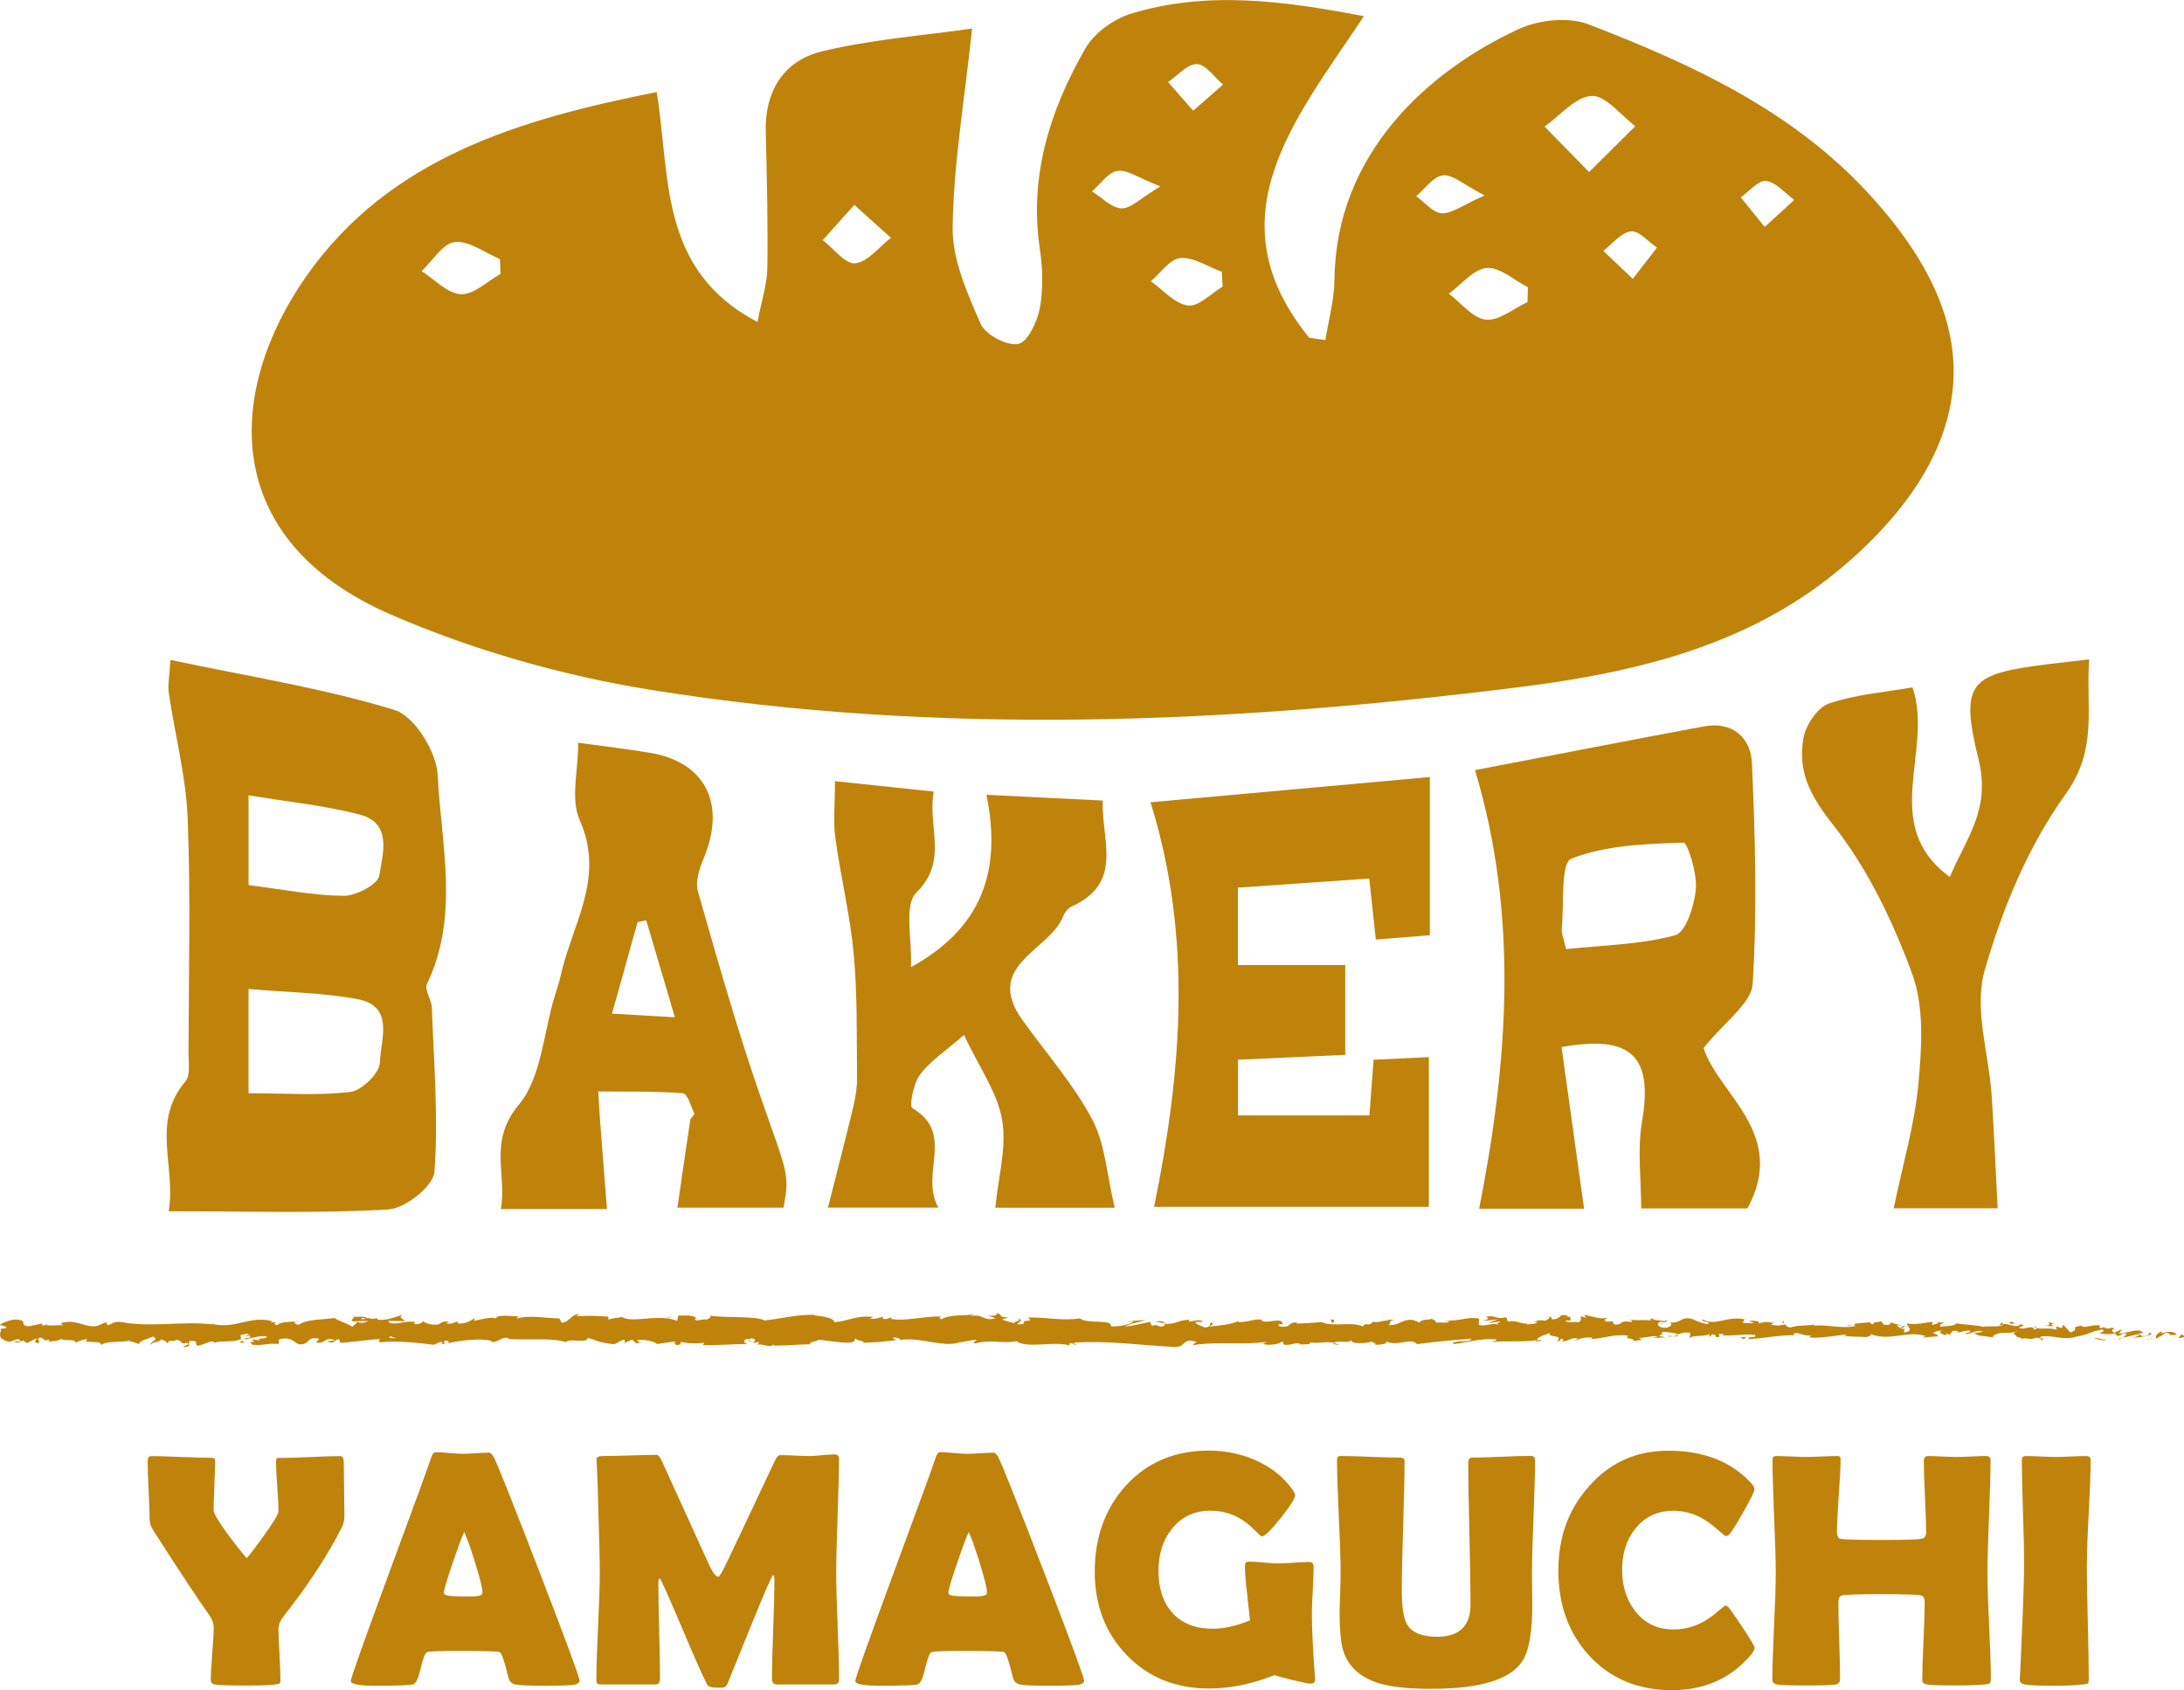
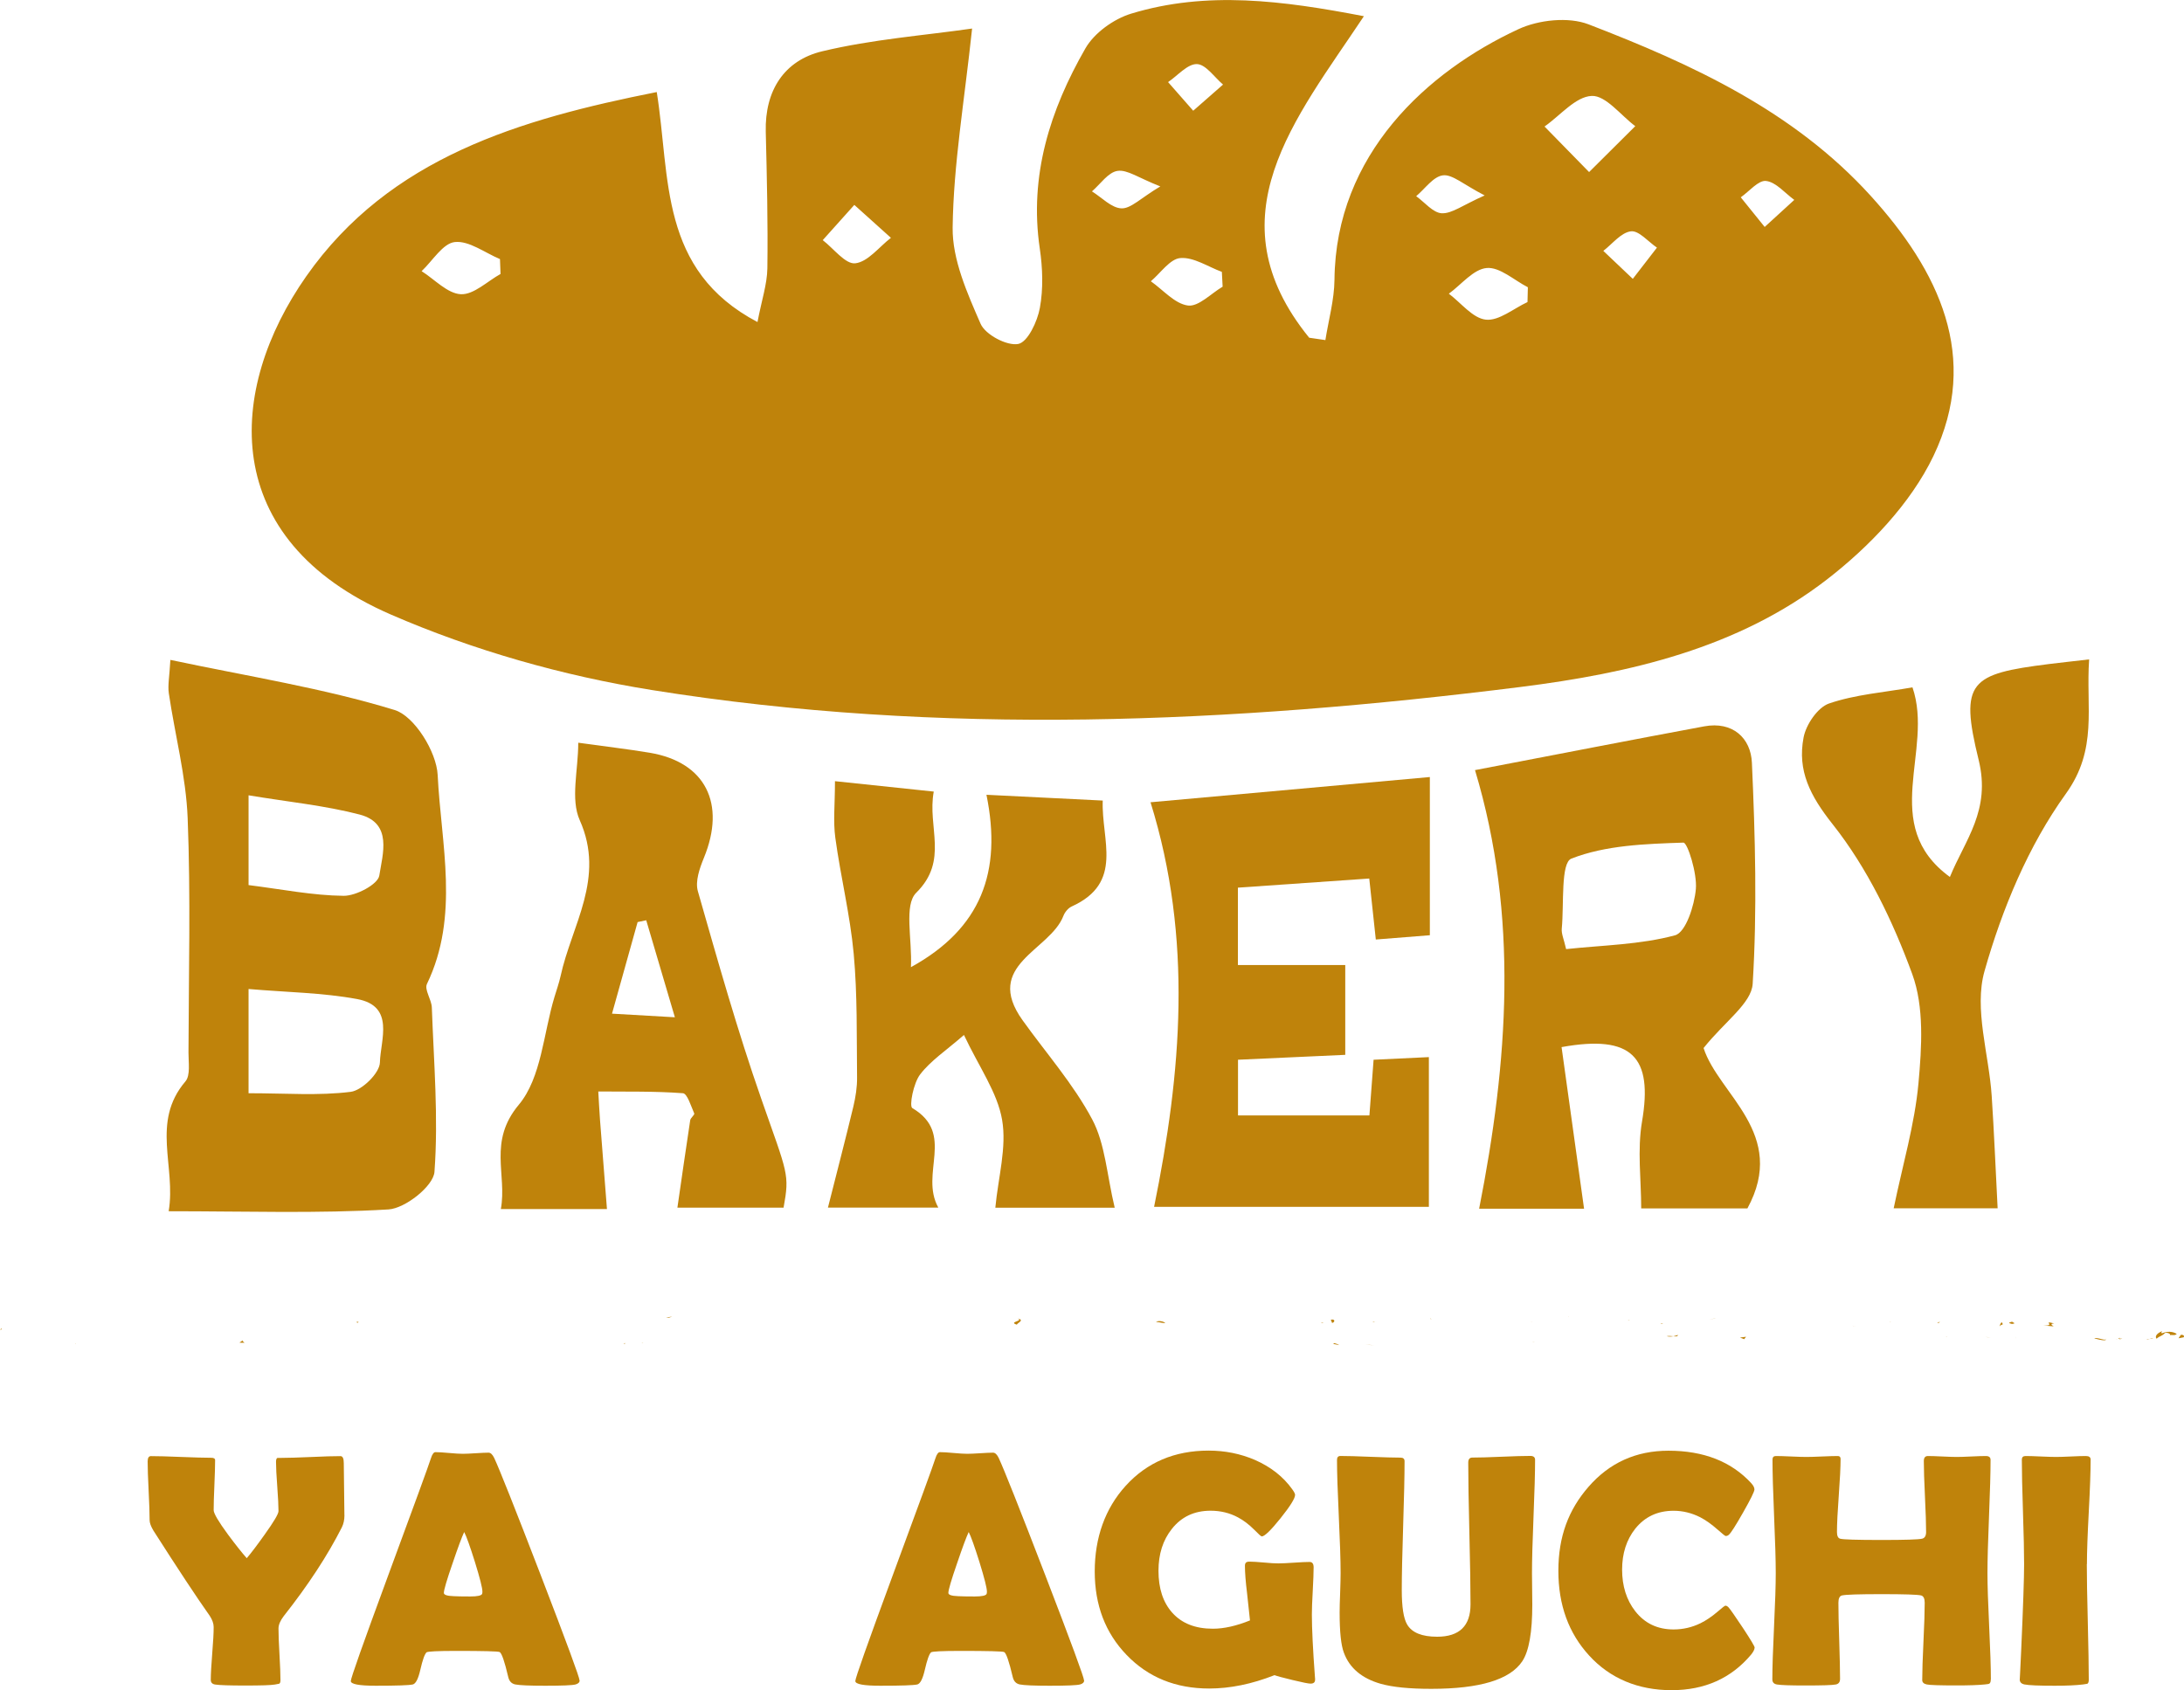
<svg xmlns="http://www.w3.org/2000/svg" id="_レイヤー_2" data-name="レイヤー 2" viewBox="0 0 423.16 327.55">
  <defs>
    <style>
      .cls-1 {
        fill: #bf830b;
        stroke-width: 0px;
      }
    </style>
  </defs>
  <g id="_レイヤー_1-2" data-name="レイヤー 1">
    <g>
      <path class="cls-1" d="m146.77,62.4c.81-4.25,1.86-7.31,1.91-10.39.12-8.82-.09-17.66-.31-26.48-.2-7.97,3.57-13.83,10.94-15.59,9.67-2.32,19.73-3.07,29.04-4.41-1.5,14.11-3.61,26.32-3.77,38.56-.08,6.23,2.83,12.72,5.41,18.65.92,2.12,5.11,4.34,7.3,3.92,1.84-.36,3.71-4.35,4.19-6.99.68-3.72.54-7.74-.02-11.52-2.08-14.11,2-26.85,8.84-38.77,1.72-3,5.48-5.7,8.85-6.73,14.63-4.46,29.32-2.55,45.11.49-13.28,19.97-29.57,38.96-10.6,62.31,1.04.15,2.09.31,3.14.46.61-3.89,1.72-7.78,1.76-11.68.22-24.36,18.06-40.43,35.65-48.58,3.9-1.81,9.67-2.43,13.56-.94,20.14,7.76,39.74,16.8,54.64,33.19,13.21,14.54,21.39,31.3,12.2,50.48-4.42,9.22-12.42,17.57-20.64,23.93-17.24,13.32-38.17,18.16-59.39,20.83-56.05,7.03-112.26,9.56-168.28.59-17.23-2.76-34.59-7.69-50.57-14.63-33.55-14.58-31.77-43.63-16.38-65.57,16.16-23.04,41.4-30.42,67.9-35.69,2.66,16.63.39,34.52,19.55,44.59Zm161.13-29.06c3.72-3.7,6.33-6.3,8.94-8.89-2.82-2.11-5.71-5.98-8.44-5.86-3.12.13-6.1,3.8-9.14,5.93,2.45,2.5,4.89,5,8.64,8.83Zm-11.94,25.19c.02-.95.05-1.91.07-2.86-2.67-1.36-5.43-3.95-7.97-3.73-2.57.22-4.9,3.2-7.34,4.98,2.38,1.79,4.63,4.76,7.17,5.03,2.54.27,5.37-2.16,8.07-3.41Zm-198.98-5.44c-.04-.96-.07-1.92-.11-2.88-2.93-1.22-5.99-3.6-8.75-3.3-2.32.25-4.3,3.64-6.43,5.64,2.53,1.6,5.01,4.35,7.61,4.47,2.5.11,5.12-2.51,7.69-3.93Zm139.91,2.46c-.05-.95-.1-1.91-.15-2.86-2.68-.99-5.44-2.88-8.03-2.68-2.01.15-3.83,2.9-5.73,4.5,2.38,1.67,4.63,4.36,7.19,4.7,2.05.27,4.47-2.33,6.72-3.65Zm-71.36-15.84c-2.58,2.87-4.35,4.85-6.12,6.83,2.11,1.62,4.38,4.69,6.29,4.49,2.46-.27,4.62-3.17,6.92-4.94-2.02-1.82-4.05-3.64-7.08-6.37Zm59.27-3.59c-4.2-1.64-6.39-3.29-8.28-3-1.81.27-3.31,2.56-4.95,3.97,1.91,1.18,3.79,3.23,5.73,3.29,1.83.06,3.72-1.99,7.51-4.25Zm62.85,1.75c-4.15-2.14-6.24-4.11-8.07-3.89-1.87.22-3.47,2.6-5.19,4.04,1.65,1.18,3.26,3.23,4.96,3.31,1.97.09,4.03-1.56,8.3-3.45Zm54.27,6.11c2.48-2.27,4.11-3.76,5.73-5.24-1.81-1.31-3.52-3.44-5.47-3.67-1.48-.18-3.26,2.03-4.9,3.17,1.33,1.65,2.67,3.3,4.64,5.75Zm-110.73-22.52c2.46-2.16,4.12-3.61,5.78-5.07-1.68-1.42-3.34-3.92-5.06-3.97-1.83-.05-3.72,2.23-5.59,3.49,1.41,1.61,2.82,3.21,4.87,5.55Zm85.18,32.57c1.99-2.58,3.33-4.31,4.67-6.04-1.69-1.14-3.51-3.35-5.04-3.16-1.91.23-3.58,2.43-5.35,3.79,1.63,1.54,3.26,3.09,5.71,5.42Z" />
      <path class="cls-1" d="m33.01,127.89c15.16,3.21,29.61,5.47,43.45,9.71,3.84,1.18,8.12,8.11,8.34,12.59.66,13.46,4.28,27.3-2.08,40.51-.53,1.1.89,3,.95,4.55.38,10.63,1.29,21.31.51,31.86-.2,2.75-5.66,7.08-8.91,7.28-13.71.82-27.5.35-42.59.35,1.46-8.69-3.47-17.27,3.24-25.15,1.01-1.18.59-3.7.6-5.6.04-15.15.44-30.32-.16-45.45-.32-8.09-2.46-16.11-3.65-24.18-.23-1.58.13-3.24.3-6.45Zm15.15,83.98c7.21,0,13.58.51,19.79-.27,2.2-.28,5.62-3.66,5.66-5.69.1-4.34,2.98-10.92-4.41-12.29-6.7-1.24-13.61-1.31-21.04-1.95v20.21Zm0-40.34c6.46.81,12.44,2.02,18.43,2.08,2.41.02,6.64-2.23,6.9-3.92.64-4.16,2.62-10.15-3.81-11.83-6.79-1.77-13.87-2.45-21.52-3.73v17.4Z" />
      <path class="cls-1" d="m330.08,203.12c2.89,8.99,16.37,16.59,8.49,31.07h-20.58c0-5.53-.78-11.33.16-16.83,2.13-12.49-1.86-16.91-15.59-14.43,1.41,10.12,2.83,20.34,4.36,31.32h-20.33c5.6-28.41,7.71-56.68-.8-85,16.33-3.13,30.35-5.87,44.4-8.48,5.54-1.03,9.04,2.28,9.25,7.05.64,14.27,1.03,28.62.15,42.85-.24,3.79-5.4,7.28-9.52,12.45Zm-26.65-19.18c7.2-.77,14.39-.86,21.12-2.68,2.08-.56,3.75-5.76,4.03-8.97.27-3.04-1.62-9.01-2.41-8.99-7.34.25-15.04.49-21.71,3.1-2.09.82-1.41,8.83-1.86,13.56-.1,1,.41,2.05.84,3.97Z" />
      <path class="cls-1" d="m265.33,216.16c.29-3.83.51-6.81.81-10.78,3.37-.16,6.77-.32,10.71-.51v29.02h-53.24c5.29-25.94,7.55-51.94-.69-78.41,19.24-1.74,36.39-3.29,54.12-4.89v30.66c-3.28.26-6.66.53-10.47.83-.44-4.12-.81-7.55-1.27-11.82-8.51.59-16.64,1.15-25.45,1.77v15h20.8v17.4c-6.91.32-13.65.62-20.78.95v10.79h25.44Z" />
      <path class="cls-1" d="m161.75,151.39c7.07.74,12.75,1.34,19.17,2.02-1.29,6.88,2.96,13.32-3.39,19.6-2.42,2.39-.78,8.89-1.03,14.43,13.65-7.51,17.67-18.51,14.63-33.41,8.09.4,14.85.74,22.53,1.12-.29,7.68,4.14,15.91-6,20.52-.69.31-1.35,1.11-1.62,1.83-2.6,6.76-15.61,9.48-7.91,20.23,4.56,6.37,9.84,12.35,13.49,19.21,2.53,4.77,2.83,10.73,4.36,17.12h-23.13c.56-5.91,2.24-11.71,1.31-17.05-.92-5.32-4.46-10.2-7.39-16.43-3.47,3.03-6.46,4.98-8.5,7.66-1.29,1.7-2.14,6.14-1.5,6.51,8.4,4.98,1.36,12.66,5.03,19.28h-21.38c1.74-6.88,3.39-13.21,4.92-19.57.44-1.85.75-3.8.72-5.69-.09-7.98.08-15.99-.65-23.92-.69-7.54-2.54-14.96-3.56-22.47-.44-3.2-.07-6.5-.07-10.98Z" />
      <path class="cls-1" d="m112.04,143.94c5.21.73,9.56,1.23,13.88,1.95,10.77,1.82,14.79,9.85,10.46,20.37-.82,2-1.71,4.54-1.17,6.44,3.86,13.5,7.67,27.04,12.3,40.28,5.12,14.63,5.5,14.49,4.31,21.07h-20.57c.84-5.78,1.63-11.36,2.48-16.94.07-.48.89-1.05.78-1.32-.62-1.41-1.35-3.86-2.19-3.92-5.44-.41-10.93-.29-16.4-.34.11,1.86.2,3.73.34,5.59.42,5.57.87,11.14,1.34,17.2h-20.56c1.23-6.73-2.51-13.05,3.48-20.22,4.39-5.25,4.77-13.85,6.93-20.95.4-1.32.86-2.62,1.16-3.96,2.15-9.92,8.73-19.02,3.72-30.23-1.83-4.09-.29-9.68-.29-15.01Zm18.72,53.21c-2.1-7.12-3.83-12.96-5.55-18.8-.56.12-1.11.23-1.67.35-1.59,5.7-3.19,11.4-4.96,17.75,4.16.24,7.54.43,12.18.7Z" />
      <path class="cls-1" d="m404.78,127.79c-.66,9.38,1.73,17.37-4.51,26.04-7.26,10.08-12.35,22.32-15.76,34.37-2.08,7.34.85,16.07,1.39,24.18.47,7.06.75,14.13,1.15,21.79h-20.14c1.75-8.47,4.07-16.27,4.8-24.22.64-7.01,1.13-14.78-1.2-21.16-3.75-10.25-8.7-20.56-15.41-29.03-4.4-5.55-6.87-10.4-5.65-16.83.47-2.5,2.73-5.83,4.93-6.59,5.1-1.75,10.66-2.15,16.17-3.13,4.22,12.27-6.6,26.63,7.25,36.75,2.95-7.23,7.98-12.89,5.57-22.7-3.75-15.22-1.63-16.65,13.64-18.57,2.17-.27,4.35-.5,7.78-.9Z" />
      <g>
        <path class="cls-1" d="m66.74,293.64c0,.9-.17,1.69-.51,2.37-2.76,5.45-6.51,11.18-11.26,17.2-.67.88-1.01,1.68-1.01,2.4,0,1.12.06,2.79.19,5.02.13,2.23.19,3.89.19,4.99,0,.38-.08.61-.25.69-.04.02-.33.07-.85.16-.76.13-2.65.19-5.68.19s-5-.06-5.84-.19c-.59-.08-.88-.39-.88-.91,0-1.11.1-2.81.28-5.1.19-2.28.28-3.99.28-5.13,0-.67-.25-1.4-.76-2.18-2.55-3.6-6.18-9.11-10.92-16.53-.49-.82-.73-1.49-.73-2.02,0-1.26-.06-3.16-.19-5.68-.13-2.52-.19-4.42-.19-5.68,0-.69.21-1.04.63-1.04,1.28,0,3.23.05,5.84.16,2.61.1,4.56.16,5.87.16.48,0,.73.16.73.47,0,1.07-.05,2.69-.14,4.84-.1,2.16-.14,3.77-.14,4.84,0,.63.93,2.21,2.78,4.73,1.47,1.98,2.68,3.5,3.63,4.58.86-1.01,2.01-2.52,3.44-4.54,1.81-2.52,2.71-4.05,2.71-4.58,0-1.05-.08-2.64-.24-4.78-.16-2.13-.24-3.73-.24-4.78,0-.44.1-.69.28-.76h.79c1.26,0,3.16-.06,5.7-.17,2.53-.12,4.44-.17,5.73-.17.42,0,.63.45.63,1.36,0,1.12.02,2.79.06,5.03.04,2.24.06,3.93.06,5.06Z" />
        <path class="cls-1" d="m112.31,325.66c0,.38-.26.64-.79.79-.63.17-2.59.25-5.87.25-3.01,0-4.94-.08-5.81-.25-.72-.15-1.17-.62-1.36-1.42-.71-3.03-1.27-4.65-1.67-4.86-.34-.15-3.16-.22-8.46-.22-3.58,0-5.48.1-5.71.28-.36.34-.76,1.46-1.2,3.38-.4,1.75-.88,2.69-1.45,2.84-.72.17-3.11.25-7.19.25-3.22,0-4.83-.3-4.83-.91,0-.55,2.38-7.27,7.13-20.16,5.15-13.95,7.95-21.61,8.39-23,.25-.8.55-1.2.88-1.2.57,0,1.45.05,2.63.16,1.19.11,2.08.16,2.67.16s1.4-.04,2.51-.11c1.1-.07,1.93-.11,2.48-.11.4,0,.77.35,1.1,1.04,1.03,2.21,4.04,9.78,9.02,22.72,5.01,13.02,7.51,19.82,7.51,20.38Zm-22.37-28.75c-.44.93-1.19,2.93-2.24,6.03-1.14,3.28-1.7,5.21-1.7,5.77,0,.38.63.59,1.89.63.65.04,1.72.06,3.22.06,1.39,0,2.16-.17,2.3-.5.04-.11.06-.25.06-.44,0-.69-.48-2.61-1.45-5.74-.95-3.03-1.64-4.96-2.08-5.81Z" />
-         <path class="cls-1" d="m162.57,325.47c0,.65-.3.98-.91.98h-11.17c-.61,0-.92-.37-.92-1.1,0-2.12.08-5.31.24-9.56.16-4.25.24-7.44.24-9.56,0-.61-.1-.94-.28-.98-.23.13-1.64,3.38-4.23,9.75-1.51,3.75-3.03,7.48-4.54,11.2-.21.48-.47.77-.79.85-.11.02-.53.03-1.26.03-1.09,0-1.75-.21-1.96-.63-1.14-2.31-2.63-5.68-4.48-10.1-1.98-4.67-3.46-8.05-4.45-10.13-.04-.1-.14-.22-.28-.35-.15.19-.22.5-.22.92,0,2.06.05,5.15.16,9.28.11,4.12.16,7.22.16,9.28,0,.74-.3,1.1-.88,1.1h-10.54c-.42,0-.68-.07-.77-.21-.09-.14-.14-.37-.14-.71,0-2.29.11-5.74.33-10.33.22-4.6.33-8.04.33-10.33,0-2.44-.11-7.02-.32-13.73-.02-1.75-.12-4.34-.28-7.79l-.03-.54c-.02-.42.42-.63,1.32-.63,1.16,0,2.89-.04,5.21-.11,2.31-.07,4.05-.11,5.21-.11.23,0,.56.44.98,1.33l9.21,20.23c.65,1.37,1.2,2.05,1.64,2.05.23,0,.73-.79,1.48-2.37,2.12-4.42,5.27-11.08,9.44-19.97.36-.82.75-1.23,1.17-1.23.61,0,1.53.03,2.76.09,1.23.06,2.16.1,2.79.1.53,0,1.33-.05,2.41-.16,1.08-.1,1.89-.16,2.41-.16.63,0,.95.25.95.76,0,2.48-.09,6.19-.27,11.12-.18,4.93-.27,8.64-.27,11.12,0,2.29.1,5.73.28,10.32.19,4.59.28,8.01.28,10.29Z" />
        <path class="cls-1" d="m210.06,325.66c0,.38-.26.64-.79.79-.63.17-2.59.25-5.87.25-3.01,0-4.95-.08-5.81-.25-.72-.15-1.17-.62-1.36-1.42-.71-3.03-1.27-4.65-1.67-4.86-.34-.15-3.16-.22-8.46-.22-3.58,0-5.48.1-5.71.28-.36.34-.76,1.46-1.2,3.38-.4,1.75-.88,2.69-1.45,2.84-.71.17-3.11.25-7.19.25-3.22,0-4.83-.3-4.83-.91,0-.55,2.38-7.27,7.13-20.16,5.15-13.95,7.95-21.61,8.39-23,.25-.8.55-1.2.88-1.2.57,0,1.45.05,2.63.16,1.19.11,2.08.16,2.67.16s1.4-.04,2.51-.11c1.1-.07,1.93-.11,2.48-.11.4,0,.77.35,1.1,1.04,1.03,2.21,4.04,9.78,9.02,22.72,5.01,13.02,7.51,19.82,7.51,20.38Zm-22.37-28.75c-.44.93-1.19,2.93-2.24,6.03-1.14,3.28-1.7,5.21-1.7,5.77,0,.38.63.59,1.89.63.65.04,1.72.06,3.22.06,1.39,0,2.16-.17,2.3-.5.04-.11.06-.25.06-.44,0-.69-.48-2.61-1.45-5.74-.95-3.03-1.64-4.96-2.08-5.81Z" />
        <path class="cls-1" d="m254.8,325.44c.04.57-.25.85-.88.85-.4,0-1.55-.23-3.46-.69s-3.08-.78-3.52-.95c-4.4,1.73-8.62,2.59-12.65,2.59-6.5,0-11.83-2.17-16-6.5-4.12-4.27-6.18-9.66-6.18-16.19s2-12.2,6-16.6c4.12-4.54,9.48-6.82,16.06-6.82,3.2,0,6.21.61,9.03,1.83,3.05,1.35,5.45,3.24,7.19,5.68.36.5.54.86.54,1.07,0,.67-.94,2.18-2.82,4.53-1.88,2.35-3.1,3.52-3.64,3.52-.13,0-.61-.43-1.45-1.29-1.03-1.03-2.08-1.83-3.16-2.4-1.6-.86-3.37-1.29-5.3-1.29-3.16,0-5.66,1.18-7.51,3.53-1.73,2.17-2.59,4.87-2.59,8.11,0,3.43.89,6.14,2.68,8.14,1.85,2.06,4.47,3.09,7.86,3.09,2.15,0,4.54-.54,7.19-1.61-.06-.69-.25-2.46-.57-5.3-.27-2.19-.41-3.95-.41-5.3,0-.4.14-.64.41-.73.1-.04.27-.06.5-.06.61,0,1.53.06,2.76.17,1.23.12,2.16.17,2.79.17.67,0,1.68-.05,3.03-.14,1.35-.09,2.36-.14,3.03-.14.53,0,.79.35.79,1.04,0,1.01-.06,2.53-.17,4.57-.12,2.04-.17,3.57-.17,4.58,0,2.71.2,6.77.6,12.18l.03.35Z" />
        <path class="cls-1" d="m296.89,310.96c0,5.36-.64,9.02-1.93,10.98-2.36,3.58-8.24,5.36-17.64,5.36-4.25,0-7.52-.33-9.81-.98-3.66-1.05-6.04-3.06-7.13-6.03-.55-1.45-.82-4.04-.82-7.76,0-.86.03-2.15.1-3.85.06-1.7.09-2.98.09-3.82,0-2.44-.12-6.1-.35-10.98-.23-4.88-.35-8.53-.35-10.95,0-.5.22-.76.66-.76,1.28,0,3.22.05,5.82.16,2.6.1,4.54.16,5.82.16.53,0,.79.23.79.69,0,2.78-.09,6.94-.27,12.48-.18,5.54-.27,9.7-.27,12.48,0,3.3.35,5.53,1.04,6.69.93,1.58,2.86,2.37,5.81,2.37,4.31,0,6.47-2.09,6.47-6.28,0-3.05-.07-7.62-.22-13.73-.15-6.1-.22-10.68-.22-13.73,0-.65.26-.98.79-.98,1.24,0,3.11-.05,5.62-.16,2.5-.11,4.38-.16,5.62-.16.61,0,.92.25.92.76,0,2.42-.1,6.07-.3,10.95-.2,4.88-.3,8.54-.3,10.98,0,.67.01,1.69.03,3.04.02,1.36.03,2.37.03,3.05Z" />
        <path class="cls-1" d="m339.96,319.32c0,.34-.22.78-.66,1.33-3.87,4.61-9.01,6.91-15.43,6.91s-11.89-2.24-15.97-6.72c-3.97-4.33-5.96-9.8-5.96-16.41s1.95-11.82,5.84-16.28c4.06-4.67,9.22-7,15.49-7,6.81,0,12.16,2.09,16.03,6.28.42.46.63.87.63,1.23,0,.4-.73,1.88-2.19,4.45s-2.38,4.01-2.76,4.32c-.17.17-.38.25-.63.25-.1,0-.63-.42-1.58-1.26-1.14-1.01-2.25-1.8-3.34-2.37-1.66-.84-3.39-1.26-5.17-1.26-3.09,0-5.56,1.16-7.42,3.47-1.7,2.15-2.55,4.8-2.55,7.95s.85,5.88,2.55,8.05c1.85,2.36,4.32,3.53,7.42,3.53,1.83,0,3.57-.4,5.21-1.2,1.07-.53,2.17-1.26,3.28-2.21.92-.8,1.44-1.2,1.55-1.2.21,0,.42.12.63.35.34.38,1.25,1.69,2.75,3.94,1.54,2.33,2.3,3.62,2.3,3.85Z" />
        <path class="cls-1" d="m385.72,325.47c0,.44-.09.71-.28.82-.08.06-.38.12-.88.16-1.28.13-3.09.19-5.43.19-3.3,0-5.24-.06-5.82-.19-.58-.13-.87-.41-.87-.85,0-1.66.08-4.16.24-7.49.16-3.33.24-5.83.24-7.49,0-.82-.23-1.29-.69-1.42-.72-.17-3.26-.25-7.64-.25s-6.96.08-7.7.25c-.46.11-.69.58-.69,1.42,0,1.64.05,4.1.16,7.37.1,3.27.16,5.73.16,7.37,0,.63-.28,1-.85,1.1-.67.13-2.65.19-5.93.19-2.84,0-4.65-.06-5.43-.19-.61-.1-.91-.43-.91-.98,0-2.27.11-5.7.33-10.29.22-4.59.33-8.03.33-10.32,0-2.44-.11-6.11-.32-11-.21-4.89-.31-8.56-.31-11,0-.46.22-.69.66-.69.65,0,1.63.03,2.95.09,1.31.06,2.3.09,2.95.09s1.69-.03,3.04-.09c1.36-.06,2.37-.09,3.05-.09.36,0,.54.19.54.57,0,1.58-.12,3.94-.35,7.08-.23,3.14-.35,5.51-.35,7.08,0,.74.2,1.17.6,1.29.55.17,3.24.25,8.08.25,4.5,0,7.11-.08,7.83-.25.5-.13.76-.56.76-1.29,0-1.51-.07-3.8-.22-6.86-.15-3.06-.22-5.36-.22-6.89,0-.65.26-.98.79-.98.61,0,1.54.03,2.79.09,1.25.06,2.19.09,2.82.09s1.54-.03,2.79-.09c1.25-.06,2.19-.09,2.82-.09s.92.25.92.76c0,2.42-.1,6.07-.3,10.95-.2,4.88-.3,8.54-.3,10.98,0,2.29.11,5.73.33,10.32.22,4.59.33,8.01.33,10.29Z" />
        <path class="cls-1" d="m404.33,303.13c0,2.48.06,6.22.19,11.2.12,4.98.19,8.72.19,11.2,0,.42-.09.68-.28.79-.04.02-.32.06-.82.13-1.37.17-3.2.25-5.49.25-3.07,0-5.03-.08-5.87-.25-.61-.13-.92-.45-.92-.98,0,.34.09-1.51.28-5.55.38-8.52.57-14.11.57-16.79,0-2.25-.07-5.63-.22-10.13-.15-4.5-.22-7.88-.22-10.13,0-.46.24-.69.73-.69.65,0,1.64.03,2.95.09,1.32.06,2.3.09,2.95.09s1.61-.03,2.89-.09c1.27-.06,2.23-.09,2.89-.09.61,0,.92.23.92.69,0,2.25-.12,5.63-.36,10.13-.24,4.5-.36,7.88-.36,10.13Z" />
      </g>
      <g>
        <path class="cls-1" d="m423.06,259.19c.22-.17.1-.56-.52-.49l-.44.66.95-.18Z" />
        <path class="cls-1" d="m418.93,257.96c-.72.32-1.55.88-1.09,1.49.71-.64.89-.37,1.66-1.13.61-.08,1.07.21.97.46.22-.17.95.15,1.28-.27-.8-.51-1.81-.53-2.87-.11-.23-.14,0-.32.05-.44Z" />
        <path class="cls-1" d="m358.94,256.93l.39.08c-.11-.04-.24-.07-.39-.08Z" />
        <path class="cls-1" d="m321.78,256.57c.28-.02.4-.08.41-.14-.26.04-.48.08-.41.14Z" />
        <path class="cls-1" d="m315.43,255.84c.14.02.25.03.37.05-.14-.06-.29-.1-.37-.05Z" />
-         <path class="cls-1" d="m358.94,256.93l-.99-.21c-.07.22.51.16.99.21Z" />
        <path class="cls-1" d="m410.66,259.56c.21-.03.38-.09.54-.17-.17.03-.34.05-.51.07,0,.04-.02.07-.03.1Z" />
        <path class="cls-1" d="m375.33,256.4h.3c.09-.08.17-.17.25-.27l-.55.27Z" />
        <path class="cls-1" d="m387.9,256.29c-.29-.02-.38.54-.49.78.16-.23.37-.34.62-.38,0-.11-.03-.23-.13-.4Z" />
        <path class="cls-1" d="m407.84,257.28l.35-.08c-.09.02-.25.05-.35.08Z" />
        <path class="cls-1" d="m366.33,256.27c-.02-.08-.07-.16-.11-.2,0,.07.04.14.11.2Z" />
-         <path class="cls-1" d="m14.63,260.5s0-.07,0-.1c-.07.06-.1.1,0,.1Z" />
+         <path class="cls-1" d="m14.63,260.5s0-.07,0-.1c-.07.06-.1.1,0,.1" />
        <path class="cls-1" d="m.06,257.71l.2-.03c.02-.11.04-.21.04-.32l-.25.35Z" />
        <path class="cls-1" d="m303.82,255.12s.03,0,.05.01c.3-.06.13-.05-.05-.01Z" />
        <path class="cls-1" d="m197.2,255.53c1.21.5-1.97.65-.15,1.2-.17-.22,1.65-.88.15-1.2Z" />
        <path class="cls-1" d="m410.33,259.49c-.17,0-.34.01-.52,0,.23.02.39.02.52,0Z" />
-         <path class="cls-1" d="m197.06,256.74h0s.19.06.19.06c-.08-.02-.12-.04-.19-.06Z" />
        <path class="cls-1" d="m277.06,255.46c.05.1.16.17.27.25,0-.06-.07-.13-.27-.25Z" />
        <path class="cls-1" d="m296.99,256.26l-.49-.08c.2.05.35.07.49.08Z" />
        <path class="cls-1" d="m266.71,256.25c-.27-.04-.36-.12-.73-.05.03.03.07.05.11.07.13-.08.31-.11.61-.02Z" />
        <path class="cls-1" d="m255.94,256.25c.06.04.13.08.2.11.11-.01.23-.02.34-.03l-.54-.08Z" />
        <path class="cls-1" d="m47.38,260.23c-.24-.16-.38-.33-.5-.51.17.4-1.42.54.5.51Z" />
        <path class="cls-1" d="m410.65,259.25c-.06.14-.16.21-.32.24.12,0,.24-.02.36-.03.03-.08.04-.16-.04-.21Z" />
        <path class="cls-1" d="m266.27,260.69l-1.71-.08c.48.05,1.1.08,1.71.08Z" />
        <path class="cls-1" d="m124.66,260.15l-.39.07c.15.01.29,0,.39-.07Z" />
        <path class="cls-1" d="m259.48,260.69c-.3-.2-.63-.31-.96-.39-.07.04-.15.08-.2.15l1.16.24Z" />
        <path class="cls-1" d="m46.87,259.72s0,0,0,0c0,0,0,0,0,0Z" />
-         <path class="cls-1" d="m35.6,261.05c1.63.02.77-.72,1.11-1.15,1.95-.21.9.54,1.56.92,1.22-.2,2.15-.87,3.05-.85.07.12.24.17.04.32,1.29-.59,3.81-.03,5.31-.77.11.07.17.13.2.18-.24-.37-.28-.75-.23-1.01.73-.01,1.36-.47,1.63.02-.45-.01-.49.18-.7.33l.77-.21c.69.69-1.05.24-1.05.75,1.49-.23,3.23-.8,4.38-.6.24.68-2.68.23-1.15.83l-1.77-.26c1.35,1.07-1.08-.08.17,1.07,2.33.2,2.61-.35,4.93-.15.52-.38-.17-.56.35-.94,3.3-.68,2.6,1.71,5.03.8.63-.45.87-1.31,2.6-.86l-.59.77c2.26.08,1.29-1.1,3.65-.59-.42.3-1.77.25-1.43.35,1.53.61,1.08-.44,2.26-.44l.24.68c2.4-.11,5.05-.6,7.71-.72-.15.2-.6.41.02.62,3.36-.34,7.16.08,10.4.49l1.24-.59c.29,0,.53.27.22.38,1.26.22.07-.37.67-.6.72-.04.95.34.49.51,2.23-.5,6.34-1.07,8.69-.44l-.46.17c1.83.24,2.06-1.2,3.75-.66l-.33.1c3.96.25,8.35-.28,11.37.6.58-.85,3.92.38,4.18-.8,2.26.58,1.62.79,4.8,1.19.85.05,1.27-.74,2.32-.86l.03.62,1.43-.65.76.74.99-.16c-.39-.04-.84-.28-.78-.45,1.54-.28,3.76.43,3.8.75l3.65-.52c-.08.25-.69.33-1.17.49,1.95-.63.35.65,2.14.07-.24-.14.13-.37.17-.49.89.37,2.92.38,4.41.22l-.29.42c2.71.11,5.71-.2,8.74-.2-1.09-.2-.84-.93.05-1.01l.36.65c.58-.4-.93-.25.25-.74,1.13.08.76.74.11.95l1.38-.23c.08.19-.24.3-.33.55.57-.4,2.38.65,3.2-.05l.08.19c3.04,0,4.41-.22,6.89-.25.05-.56,1.02-.44,1.75-.89,1.82.18,3.84.62,6.03.57,1.54-.28.45-.48,1.14-.81.11.51,2.3.46,1.17.83,2.63-.08,3.36-.1,6.68-.52-.36-.21-.77-.3-.56-.48.6-.08,1.37.21,1.29.46l-.16.05c3.73-.77,8.61,1.49,11.58.43l-.17.05,3.08-.56c1.42.09-.85.38.2.7,3.32-.85,5.25.12,7.99-.44,2.12,1.51,7.52-.11,10.38.86l-.17-.36c.74-.35.89.2,1.44.29-.08-.28-.8-.32-.34-.51,6.26-.43,12.92.52,19.34.84,2.35.1,1.33-1.84,4.29-.99l-.84.66c4.74-.79,9.69.03,14.33-.65-.28.15-.29.35-.74.35.98.48,3.62.02,3.64-.37.72.04.17.35.61.55.98.28,2.47-.61,2.99-.13.09.08-.28.16-.46.19.64-.23,2.98.06,2.37-.49,1.74.26,3.33-.25,4.72.08.91-.62,2.98.3,3.27-.58-.12.9,3.05.73,4.15.3-.37.27.96.28.53.66,1.26-.01,2.41-.18,2.19-.65,2.31,1.08,4.65-.87,5.95.52,3.73-.49,7.18-.81,10.54-1.03-.12.9-3.71.09-3.57,1.04,3.18-.37,5.02-1.15,8.18-.93.82.12-.46.39-.74.54,3.18-.37,6.15.08,8.98-.41,0,.08-.31.18-.6.24.56-.03,1.3.13,1.23-.28l-.54.11c-.89-.6,2.22-1.24,2.32-1.56-.95,1.17,2.8.3,1.29,1.78.37-.08.83-.27.74-.55.54.08.72.24.17.55,2-.22,1.29-.66,3.1-.65,0,.2-.37.28-.56.51.92-.39,1.84-.77,3.37-.61-.09.12.08.28-.37.27,2.63-.06,4.48-1.03,7.36-.66-.85.86.98.28,1.13,1.03l1.55-.22-.62-.36c1.36.01,2.56-.53,3.73-.29l-1.01.31,2.54-.14-1.44-.28c1.37-.38-.15-.94,1.66-.74-.37.08,1.36,0,2.07.45,0,0,0,0,0,0,.67-.24,1.36-.49,2.37-.3.26.24-.21.83-.04.98.66-.62,3.18-.17,4.02-.84-.28.16-.29.55-.2.63l.56-.51c.63.16.72.24.62.55,1.89.09-.6-.95,1.64-.54-.18.04-.09.12-.46.19,2.26.21,4.36-.32,6.43-.07.61.75-1.81.18-1.11.82,2.99-.14,6.19-.9,9.08-.72l-.54-.08c.4-1.06,2.15.52,3.62.02-.36.08-.47.59-.37.47,1.98.17,4.05-.26,7.05-.6l-.37.27c1.17.24,3.07.14,4.33.26.37-.27,1.09-.23.66-.62,3.89,1.55,7.41-.83,10.86.46-.41,0-.98.24-.65.24l2.94-.25c-.23-.46-.38-.28-1-.64.37-.27,1.2-.49,1.93-.49-1.32.31.01.74.58,1-.1-.14.1-.3.05-.44,1.53.82.26-.93,2.35-.38l-.11.24c.78-.12,1.51-.44,2.35-.38.35.53-.83.25-.89.69,1.19-.03,2.34-1.01,3.42-.48-.5.15-1.23.15-1.73.3,1.17.63,1.31.47,2.18.57h-.09s2.01.27,2.01.27l-.51-.17c1.49-1.39,3.03-.25,5.03-1.17-1.95.86-.32.5-.47,1.11.51.17,1.29.36,1.07.53.95-.49,1.58.38,2.92-.33.06.19,1.01.02.8.51,1.23-.15-.29-.34-.19-.58,1.9-.67,4.46.81,7.18-.11,2.35-.38,2.79-1.03,4.97-1.36.74.31-.6.71-.6.71,1.19.29,2.08.23,3.2.01-.23.17,0,.31.35.53.9-.05.6-.71,1.79-.42-.2.22-.46.57-.9.78,1.06-.18,2.11-.54,3.2-.72.29.34-.66.52-1.05.74,1.23-.15,3.19-.31,3.57-.85l-.79-.19c.45-.03.23.46-.1.56-1.06.42-1.52-.19-1.58-.38l.78-.12c-.8-1.14-3.14.18-4.71.12l.66-.83-1.61.69c-.34-.22-.58-.68.2-.81-1.13-.41-1,.3-1.97-.16-.11-.07-.06-.11.04-.14l-1.1.25c.22-.17-.18-.59.49-.47-1.98-.48-3.19.62-3.93,0l.16-.05c-2.74.28-.26.61-2.32,1.33l-1.38-1.51-.27.61c-.28-.02-.84-.07-.74-.31-1.05.42.18.27-.43.66-1.36-.56-3.75.26-4.06-.71-.49.46,1.3.36-.15.68-.42-1.05-1.68.18-2.92-.3.38-.54,1.56-.25.32-.74-.75.91-2.42-.2-3.47-.02-.05.73-2.28.3-4.04.54.11-.24-3.31-.4-4.95-.66l.05-.12c-.32.73-2.01.6-3.24.75.05-.44.27-.61.94-.81h-1.16c-.27.24-.63.36-1.38.45l.29-.55c-1.54.03-3.1.65-5.08.28-.11.51,1.58,1.43-.52,1.77-.08-.28-.16-.75.39-.86-.18.04-.64.23-1,.11l.84-.47c-.9-.2-.47.39-1.19.35.01-.4-.53-.28-.43-.6.18-.04.63.16.9,0-.81-.07-1.79-.31-2.12-.6.07.22,0,.53-.6.58-1.54.03-.53-.47-1.42-.68-.37.27-1.36-.01-1.38.58-.45,0-.53-.28-.71-.44-.8.26-3.72.08-2.82.7l.2.04s-.08.01-.13.03h0,0c-2.61.59-5.42-.33-8.01-.08v-.2c-1.54.23-3.44.13-4.54.56-.46,0-1.08-.36-.88-.6-1.18.15-1.31.37-3.02.04,1.19-.34-.41-.31,1.22-.25-1.54-.17-1.88-.49-3.53.05.56-.51-1.16-.64-1.89-.49l1.08.36c-.82.07-1.54.03-2.27-.01l.39-.66c-3.14-.81-5.67,1.38-8.06.02-.83.47,1.71.33.96.87-1.45-.09-2.95-1.04-3.4-1.05-1.98-.37-1.85.97-3.92.72.26.24.51.87-1.03,1.09-1.45-.09-1.78-1-.86-1.19.35-.02.51.06.5.14.47-.09,1.08-.19.51-.45l-.19.24c-.72-.24-2.71-.22-2.24-.61-1.09.23-.47.39.34.51-1.86-.34-2.9-.01-4.81-.24.3.13.58.41.28.41-2.8-.29-1.23.45-3.13.55-1.08-.36.39-.86-1.52-.56-1.17-.24-.25-.63.22-.82-1.74.46-3.25-.3-4.25-.39l.92-.19c-.55.11-1,.11-1.46.11l.52.47c-.54-.08-.99-.09-.98-.28-.55.31.42.79-.68,1.21-.72-.24-2.19.26-2.43-.37,2.26.21-.25-.63,1.66-.73-.37.08-.82.07-1.36-.01-.08-.07.08-.13.22-.17-2.16-.56-.99.71-3.23.7.28-.36-.52-.67-.88-.6.9,0,.43.59-.4.86-1.43-.28-1.56.21-2.31.17l.86.13c-.29.35-1.01.31-2.01.42-.08-.28.91-.19.55-.31-1.11.62-2.51-.65-4.06-.23-.72-.24-.07-.67-.7-.83-1.74.46-1.88-.49-3.71-.11.53.48.62.36-.67.83l3-.34-1.93.69c.91,0,1.91-.3,2.45-.22-.92.39-.82.27-.39.67-1.24-.72-2.46.42-3.89-.07l.04-1.18c-2.15-.53-3.83.61-6.62.31l.9.21c-.38.47-1.73.07-2.63.26.08-.4-.48-.54-.87-.78.05.29-2.05-.03-2.3.76l-1.25-.52c-2.26-.21-2.58,1.12-4.75.99.65-.43-.33-.71,1.12-1.02-.72,0-1.38-.08-1.39.2-.42-.25-2.01.53-2.68.16-.31.17-.41.59-1.22.55-.09-.08,0-.2,0-.2,0,.2-1.27.27-.56.7-2.23-1.23-6.24.09-8.18-.97-1.58.13-3.49.26-4.92.29.09-.12,0-.2.28-.16-1.98-.37-1.22,1.13-3.47.72-1.15-.64,1.2-.35.48-.59-.31-1.3-2.72.18-4.24-.58l.37-.08c-1.16-.44-2.83.49-4.72.4,0,0,.09-.11.01-.2-1.29.66-3.75.88-5.57,1.07.57-.51.83-.27.48-.79-.82.07.24.83-1.39.97-.53-.28-1.71-.52-1.86-1.07l1.54-.03c-.79-.71-1.99.02-2.8-.1l.1-.31c-2.36.1-2.39.89-4.92.83l.26.24c-1.38.78-1.16-.44-2.54.14l-.42-.79c-.91.19-3.2.76-4.84.91.93-.59,2.84-.88,4.03-1.23-.91,0-3.08.06-3.55.45.36-.08.82-.27,1.18-.15-1.11.62-2.57.93-4.38.91.32-1.53-4.7-.39-6.01-1.58-3.19.57-6.33-.24-10.05-.15,1.32,1.19-1.09.03-.86,1.26-.87.08-1.2.06-1.27-.02l-2.62-.73c-.62-.36.82-.27.74-.54-1.9-.09-.79-.52-2.05-.84.26.44-.66.63-1.74.46l1.52.56c-2.65.65-2.29-1.03-4.96-.38l.84-.38c-1.37.23-5.06,0-6.4.97-.24-.14-.56-.48.04-.56-3.28-.15-7.29,1.05-9.84.44l.25-.3c-.61.09-1.06.56-1.83.26.04-.12.25-.3-.04-.32-.32.1-1.62.52-2.43.35l.69-.34c-3.2-.39-4.9.82-7.58,1.02,0-.88-2.51-1.17-3.76-1.31l.04-.12c-3.72-.11-6.32.73-9.76,1.08-2.14-.96-7.24-.4-10.68-.94.53.16-.09.69-.7.77-.81-.18-2.23.61-2.1-.2l.29.02c-.61-.79-2.27-.58-3.56-.6l-.21,1.06c-3.39-1.54-8.87.56-10.72-.81-.82.26-1.83.26-2.64.53l.04-.57c-2.26-.14-3.39-.22-6.19-.08l.57-.4c-1.58-.04-1.99,1.63-3.45,1.67l-.44-.85c-2.75.01-5.54-.73-8.26.04.04-.12.13-.37.57-.4-1.3-.02-5.01-.57-4.54.59-.03-.76-2.84-.07-4.33.26l.23-.56c-1.25.71-1.29.91-3.05,1.1-.42-.07-.36-.45.19-.3-1.38-.29-1.08.53-2.76.23l.62-.36c-1.42-.04-1.31.15-2.09.56-.9.22-2.7-.14-2.91-.64-.19.31-.97.72-1.81.57-.11-.19.19-.31.35-.37-2.38-.38-3.54.65-5.18.1-.03-.19-.14-.28-.28-.33,1.89.01,3.42.04,3.27.09,0-.51-1.53-.6-.31-1.31-1.23.39-3.32,1.23-4.81.99-.07-.05-.14-.1-.2-.18l.15-.06c-.34-.05-.65,0-.94.08-.48-.08-.78-.15-1.23-.15-.18-.42-1.75-.23-2.51-.25.06.56-.93.47,0,.94-.12-.04.14-.07.65-.09.12-.02.25-.03.33-.06-.01.02-.03.03-.05.05.5-.02,1.15-.03,1.89-.04-.6.29-1.23.53-2.07.21-.39.36-.82.73-1.06.91-1.04-.78-3.05-1.21-3.33-1.69-2.33.32-5.48.21-6.94,1.26-.66.14-.76-.3-1.01-.47.38-.11.84-.09,1.04-.24-1.32.27-3.92.1-4.23.84-1.67-.33.94-.68-1.35-.56l.31-.23c-4.51-1.18-7.33,1.88-12.32.37.35.09.52.14.59.26-5.7-.67-11.74.63-17.36-.43-1.6-.21-1.77.26-2.75.62l-.35-.6-1.67.7c-2.36.51-4.09-1.48-7.08-.52l.39.41c-1.08-.08-3.4.24-3.23-.23-.11.07-.35.42-.77.21l-.03-.32-2.64.54c-2.05-.23.32-1.25-2.67-1.32-1.11.12-3.16.92-2.74,1.13.45.02,1.14.2,1.18.51l-1.02.16c-.18.93-.96,1.88,1.53,2.54l1.74-.57.56.45-1.46.03c.83.42,1.35.05,1.94-.21.14.24.38.41.73.5l1.7-.89c.21.36-.76.72.38.92.8-.41-.77-.82.56-1.09.83.42.59.77,1.56.41.14.24-.07.39-.46.5.87-.29,2.3-.12,2.75-.62.87.52,2.93-.14,2.84.75.27-.21,1.53-.69,2.33-.73-1.46,1.05,2.99.06,2.6,1.19,1.08-.95,3.89-.42,5.8-.95-.11.08-.32.23-.48.18,1.07.08,1.39.36,2.08.54.14-.78,1.81-.96,2.71-1.45,1.32.76-.8.92-.39,1.65-.07-.63,2.29-.63,1.84-1.16,1.01.47.87.23,1.39.88.18-.98.94-.17,1.77-.77,1.46.48.38.92,1.98.62.76.3-.66.65-.66.65Zm38.09-1.69h0c-.33.02-.61.04-.79.04.16,0,.39-.02.79-.04Zm3.2,0c-.39-.02-.88-.03-1.39-.02-.11-.19,0-.39.33-.38-.17.13.58.24,1.06.41Zm-6.77-3.9c.51-.08.68.03.75.15-.24.01-.52.03-.89.07-.01.02-.05.05-.06.07.05-.11.1-.21.2-.28Z" />
        <path class="cls-1" d="m69.21,256.19c-.07.01-.11.04-.21.04.1.05.2.09.3.13.06-.06.12-.12.18-.18-.09,0-.19,0-.27,0Z" />
        <path class="cls-1" d="m359.4,257.02h-.07c.06,0,.11.03.14.07-.04-.03-.04-.04-.07-.07Z" />
        <polygon class="cls-1" points="121.1 260.42 121.09 260.28 120.81 260.41 121.1 260.42" />
        <path class="cls-1" d="m377.03,258.95s.1.1.23.14c0-.04-.11-.09-.23-.14Z" />
        <path class="cls-1" d="m384.64,259.08l1.08.2c-.47-.11-.81-.17-1.08-.2Z" />
        <path class="cls-1" d="m390.5,259.36c.07-.1.1-.17.12-.24,0,0,0,0-.01,0l-.1.25Z" />
        <path class="cls-1" d="m297.4,260.02c-.08,0-.16.01-.23.03-.53.11-.17.07.23-.03Z" />
        <path class="cls-1" d="m325.1,258.71c-.29.1-.58.2-.89.27.49.04.88.05.89-.27Z" />
        <path class="cls-1" d="m266.46,260.7s0,0,0-.01c-.07,0-.12,0-.19,0h.19Z" />
        <path class="cls-1" d="m322.92,258.96c.49.11.91.09,1.29.01-.4-.04-.88-.1-1.29-.01Z" />
        <path class="cls-1" d="m415.88,259.61l.28.02s.01-.07.03-.09l-.32.07Z" />
        <path class="cls-1" d="m416.2,259.55l.31-.07c-.14,0-.27,0-.31.07Z" />
        <path class="cls-1" d="m417.17,259.34l-.66.14c.23,0,.51.02.66-.14Z" />
        <path class="cls-1" d="m408.13,259.35l-.09.2s.08-.11.09-.2Z" />
        <path class="cls-1" d="m405.77,259.41c.56.05,1.41.43,2.19.31l.07-.16c-.37.3-1.73-.49-2.27-.14Z" />
        <path class="cls-1" d="m395.94,256.89l1.97.16c-.35-.22-.8-.51.1-.56-2.49-.65.51.49-2.07.4Z" />
        <path class="cls-1" d="m389.82,256.58c1.06-.1-.01-.32.04-.44-.67.2-.84.25-.04.44Z" />
-         <path class="cls-1" d="m345.59,256.57l.11-.51c-.82.07,0,.2-.11.51Z" />
        <polygon class="cls-1" points="337.13 259.22 337.93 259.54 338.31 259.07 337.13 259.22" />
        <polygon class="cls-1" points="332.14 255.57 332.5 255.5 331.13 255.69 332.14 255.57" />
        <path class="cls-1" d="m257.85,255.76l.25.63c.55-.11.67-.82-.25-.63Z" />
        <path class="cls-1" d="m225.78,256.4c-.35-.32-1.25-.52-1.81-.21.72.04,1.44.29,1.81.21Z" />
        <polygon class="cls-1" points="129.6 255.37 130.25 255.16 129.03 255.34 129.6 255.37" />
      </g>
    </g>
  </g>
</svg>